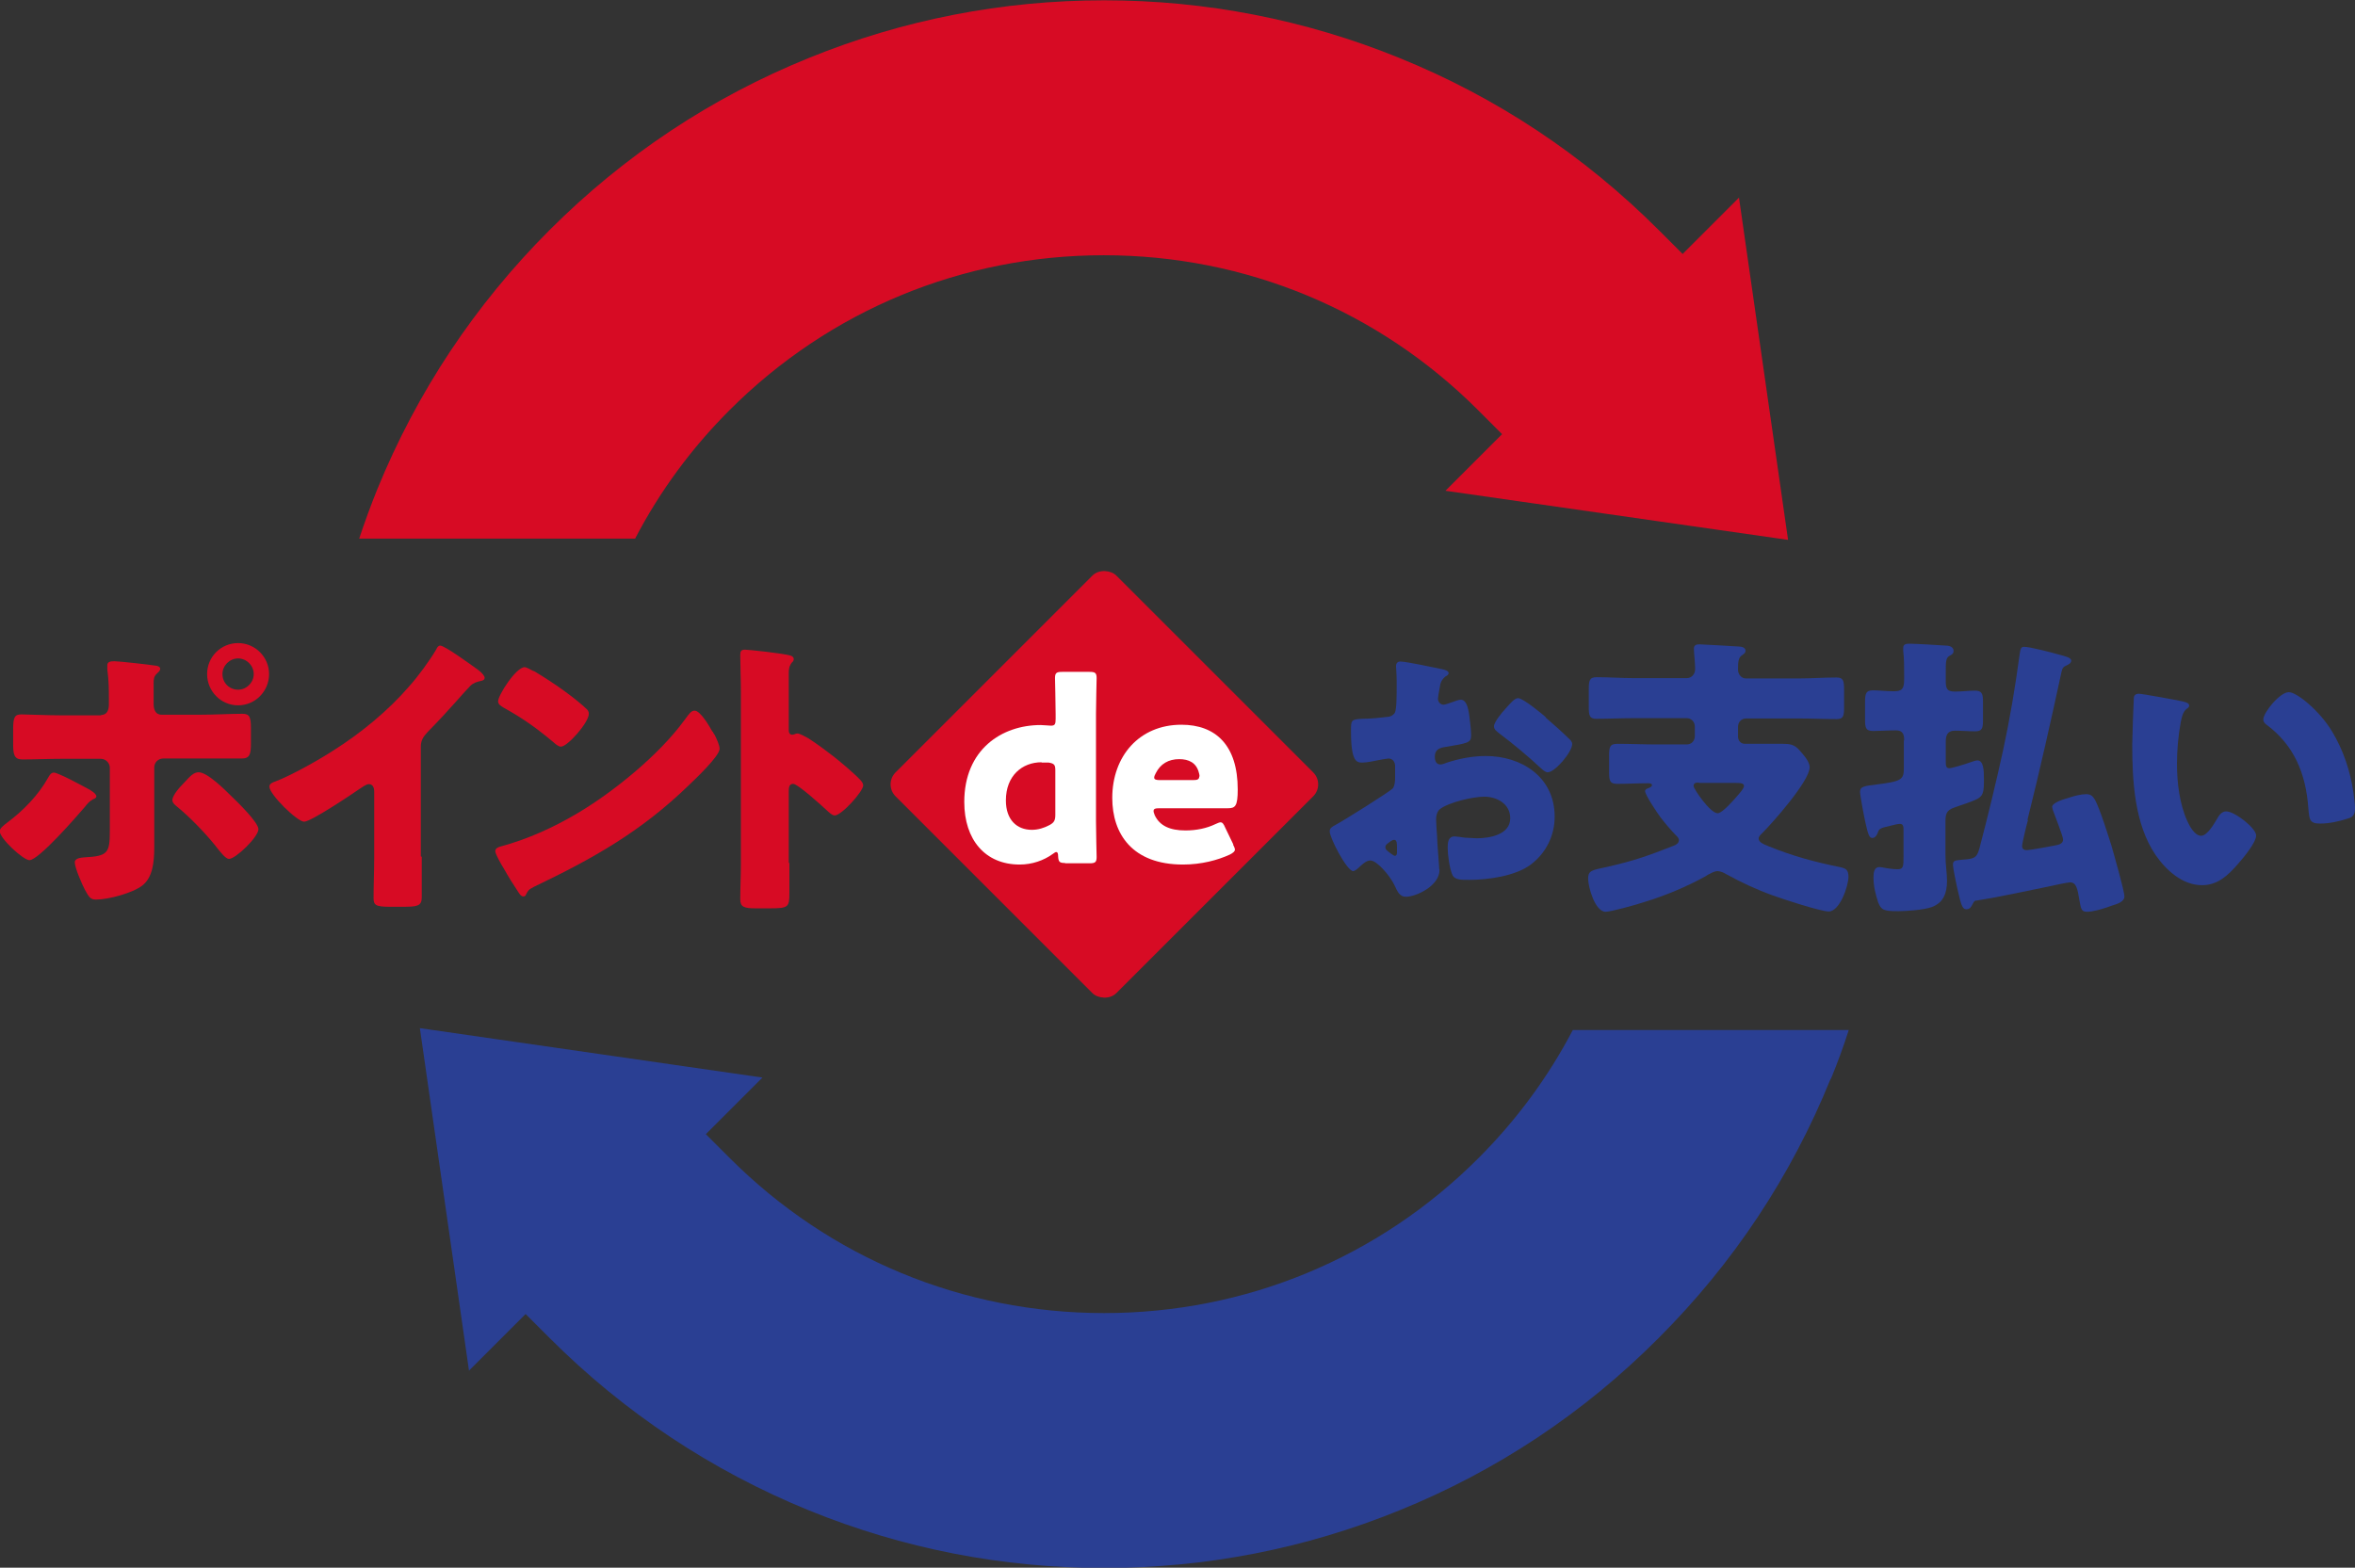
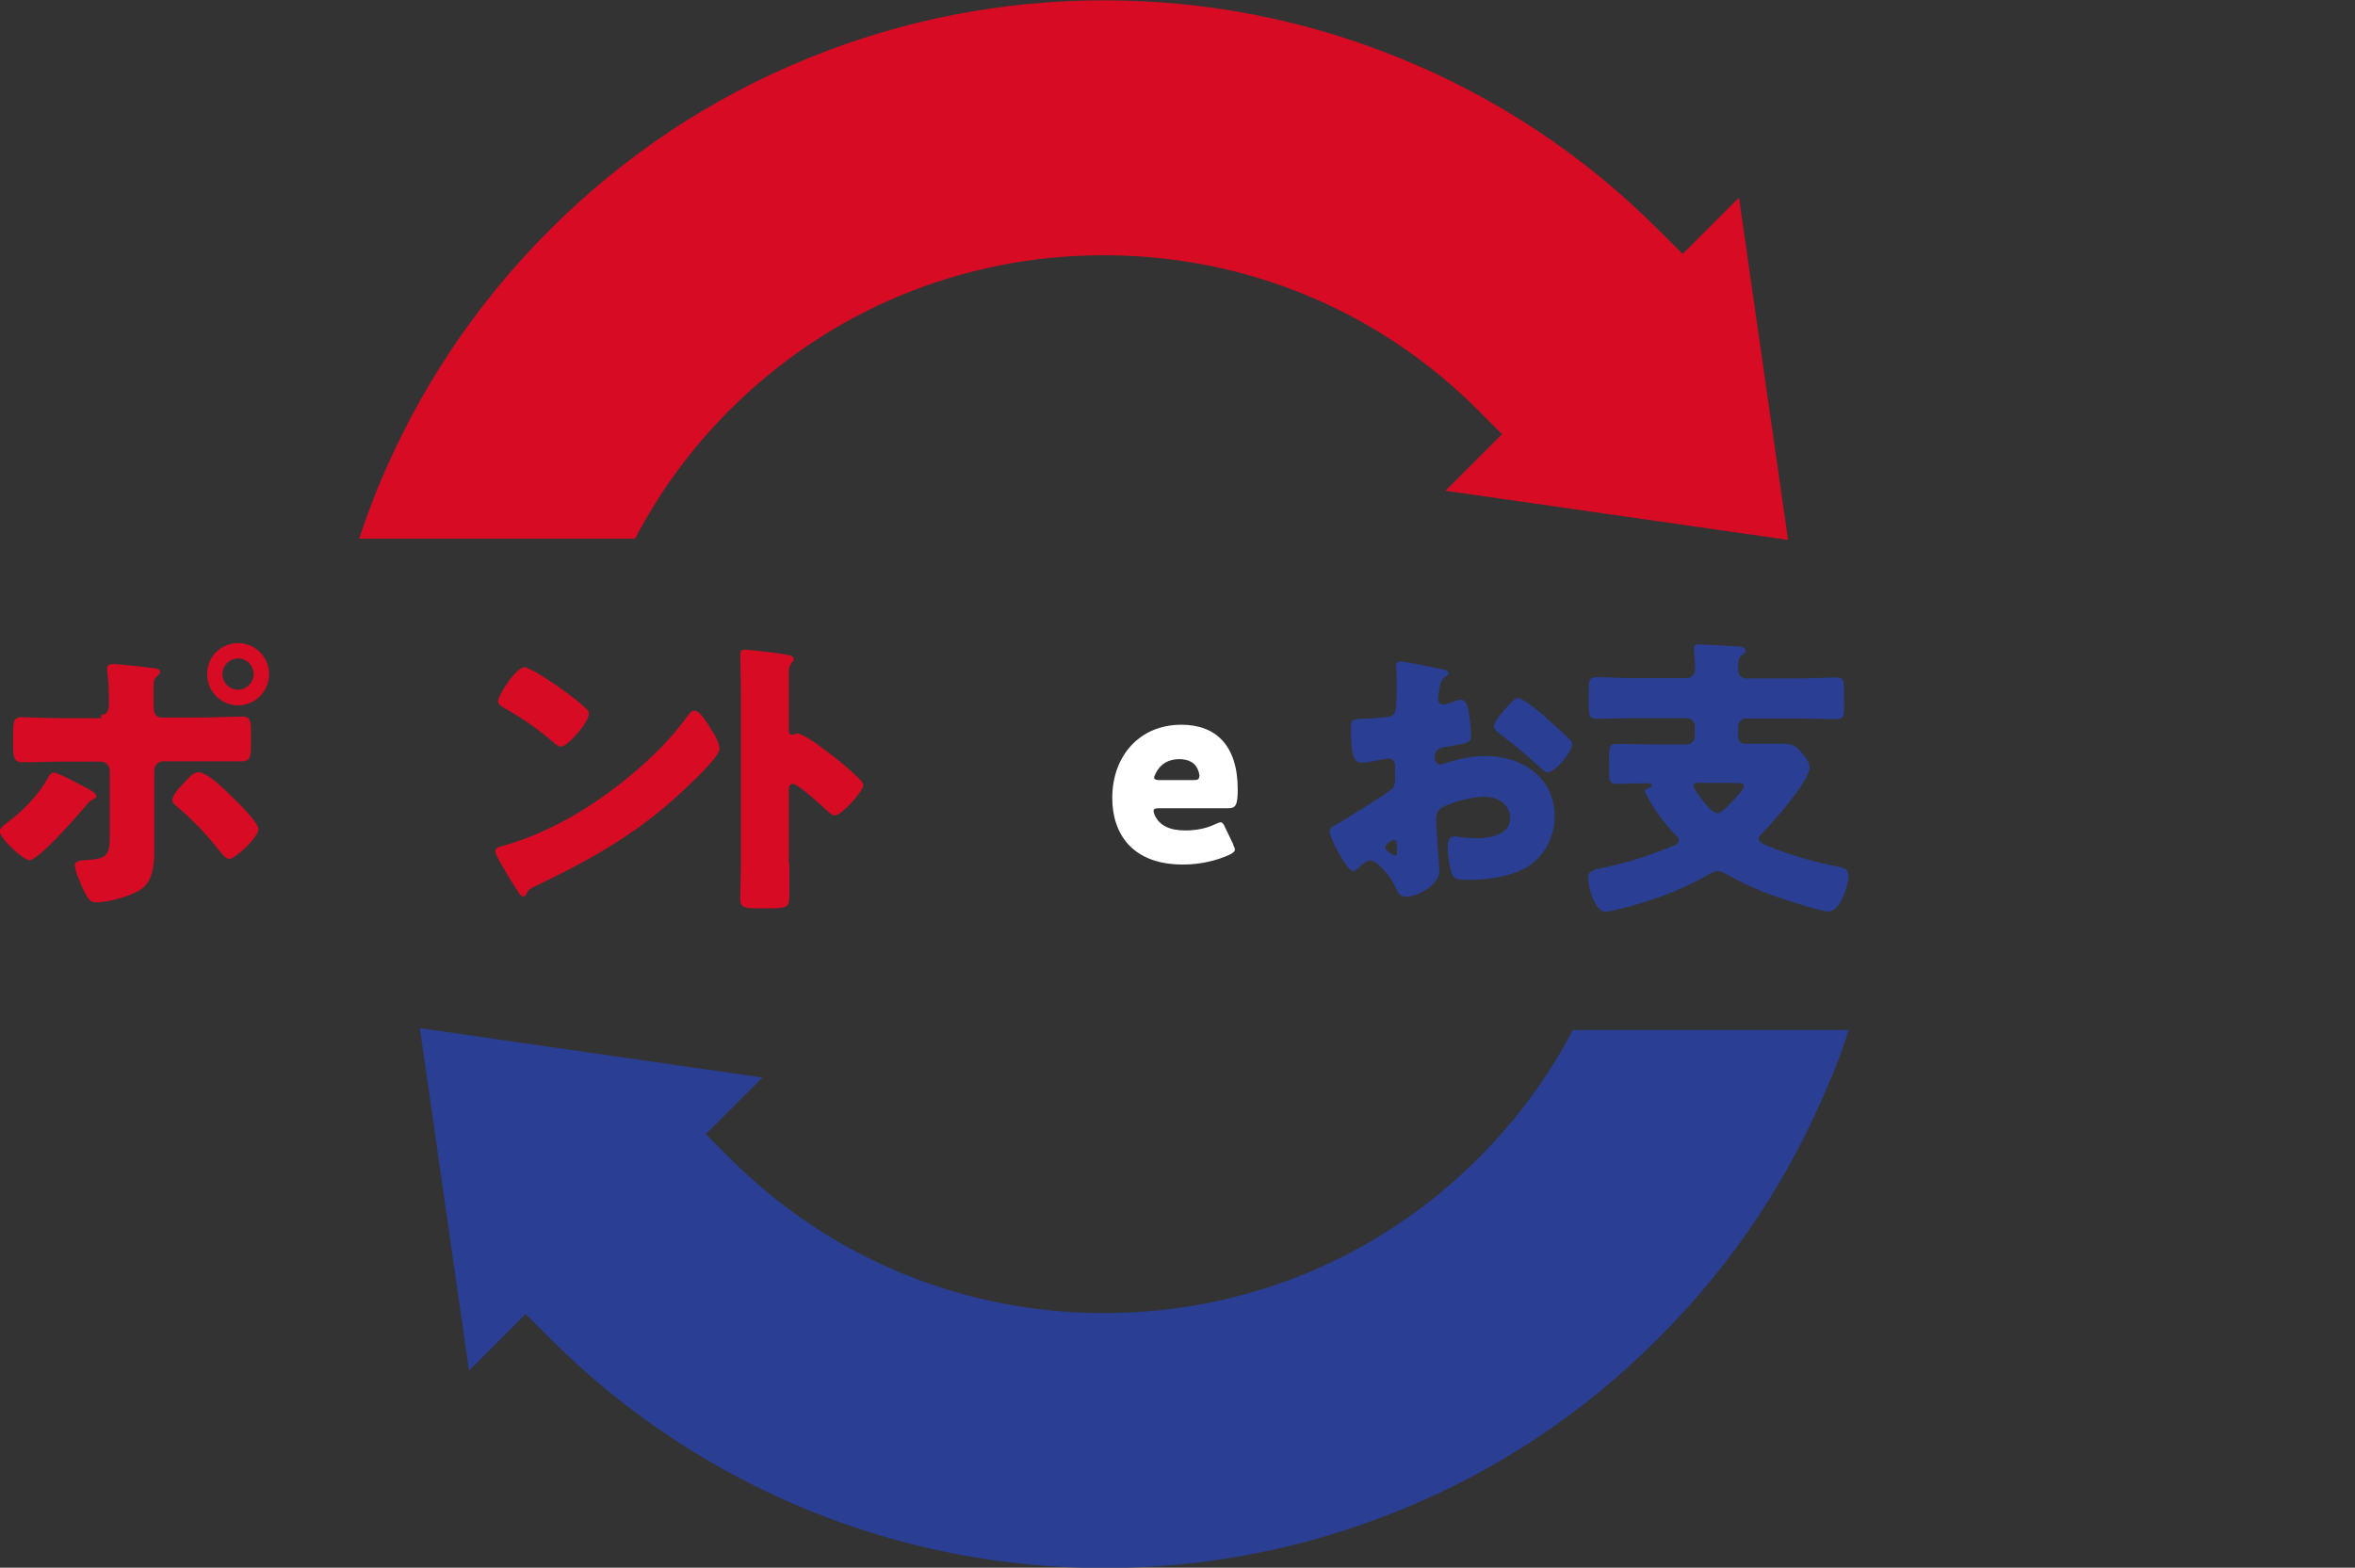
<svg xmlns="http://www.w3.org/2000/svg" id="_レイヤー_2" data-name="レイヤー 2" viewBox="0 0 75.27 50.12">
  <rect x="0" y="0" width="75.27" height="50.12" fill="#333333" stroke="none" />
  <defs>
    <style>
      .cls-1 {
        fill: #fff;
      }

      .cls-2 {
        fill: #2a3f93;
      }

      .cls-3 {
        fill: #d70b24;
      }
    </style>
  </defs>
  <g id="_レイヤー_1-2" data-name="レイヤー 1">
    <g>
      <path class="cls-3" d="m55.59,6.31l-1.81,1.81-.77-.77c-2.39-2.39-5.18-4.24-8.29-5.5-3-1.22-6.18-1.84-9.43-1.84s-6.43.62-9.43,1.84c-3.11,1.26-5.9,3.11-8.29,5.5-2.39,2.39-4.24,5.18-5.51,8.29-.21.52-.4,1.04-.58,1.58h8.82c.79-1.52,1.81-2.9,3.02-4.11,3.19-3.19,7.44-4.95,11.96-4.95s8.77,1.76,11.96,4.95l.77.77-1.81,1.81,10.95,1.57-1.57-10.95Z" />
      <path class="cls-2" d="m58.52,34.49c.21-.51.4-1.03.57-1.56h-8.82c-.79,1.51-1.8,2.88-3.02,4.1-3.19,3.19-7.44,4.95-11.96,4.95s-8.77-1.76-11.96-4.95l-.77-.77,1.81-1.81-10.95-1.58,1.57,10.95,1.81-1.81.77.77c2.39,2.39,5.18,4.24,8.29,5.51,3,1.22,6.17,1.84,9.43,1.84s6.43-.62,9.43-1.84c3.11-1.26,5.9-3.11,8.29-5.51,2.39-2.39,4.24-5.18,5.5-8.29Z" />
-       <rect class="cls-3" x="30.31" y="20.08" width="9.98" height="9.98" rx=".54" ry=".54" transform="translate(-7.39 32.31) rotate(-45)" />
      <g>
        <path class="cls-2" d="m46.01,27.81c0,.52-.76.86-1.07.86-.2,0-.27-.15-.37-.37-.15-.31-.56-.79-.77-.79-.12,0-.23.1-.31.17-.07.07-.18.17-.24.17-.2,0-.75-1.06-.75-1.27,0-.11.08-.15.19-.21.23-.12,1.72-1.05,1.83-1.17.06-.09.07-.22.07-.34v-.37c0-.13-.08-.24-.21-.24-.04,0-.26.04-.31.05-.14.03-.39.08-.52.08-.18,0-.37,0-.37-1,0-.36,0-.38.36-.4.27,0,.54-.03.8-.06.09,0,.19-.05.24-.13.06-.1.06-.57.06-.86v-.16c0-.2-.02-.41-.02-.47,0-.1.05-.15.14-.15.2,0,1.11.2,1.36.25.08.02.18.05.18.12,0,.05-.06.09-.09.1-.14.11-.17.21-.19.34-.04.21-.06.35-.06.38,0,.1.08.19.18.19.05,0,.24-.07.3-.09.07-.03.19-.07.25-.07.16,0,.24.21.28.58.02.14.05.42.05.56,0,.24-.1.25-.88.38-.16.03-.28.1-.28.3,0,.13.04.25.18.25.06,0,.16-.04.21-.06.4-.13.82-.21,1.24-.21,1.13,0,2.2.66,2.2,1.94,0,.61-.28,1.16-.75,1.52-.49.38-1.39.5-1.99.5-.25,0-.44,0-.52-.14-.1-.2-.16-.68-.16-.89,0-.17.02-.36.22-.36.06,0,.26.03.32.04.11,0,.29.02.39.02.4,0,1.07-.11,1.07-.64,0-.47-.44-.69-.83-.69-.36,0-1.14.18-1.42.4-.09.08-.12.21-.12.32s.02.41.03.52c0,.19.07.97.07,1.08Zm-1.36-.72c0-.11,0-.24-.09-.24-.07,0-.16.08-.21.12-.04.03-.07.06-.07.11,0,.08.03.1.19.22.06.04.09.06.11.06.06,0,.07-.06.07-.11v-.16Zm4.74-4.16c.21.18.54.47.74.67.06.05.12.11.12.19,0,.25-.55.9-.78.9-.08,0-.15-.07-.22-.13-.42-.39-.85-.75-1.3-1.09-.1-.08-.2-.14-.2-.25,0-.13.26-.45.35-.54.02-.02.04-.05.06-.07.12-.13.25-.29.36-.29.16,0,.75.49.89.61Z" />
        <path class="cls-2" d="m55.55,23.55c0,.13.09.23.22.23h.33c.3,0,.58,0,.88,0,.22,0,.37.02.53.2.12.14.33.36.33.55,0,.44-1.19,1.78-1.52,2.11-.05.05-.11.1-.11.17,0,.13.19.19.33.25.76.31,1.47.5,2.26.66.19.04.28.08.28.31,0,.3-.28,1.11-.63,1.11-.26,0-1.48-.4-1.78-.51-.53-.19-1.02-.42-1.51-.69-.06-.04-.18-.09-.26-.09-.11,0-.22.07-.32.12-.03.02-.05.03-.06.04-.61.34-1.31.63-1.97.83-.2.07-1.06.31-1.23.31-.34,0-.56-.79-.56-1.06s.13-.27.63-.38c.87-.2,1.28-.35,2.1-.67.08-.03.17-.08.17-.18,0-.07-.05-.11-.09-.15-.15-.15-.36-.4-.49-.57-.09-.12-.5-.72-.5-.85,0-.05.06-.08.1-.09.05-.02.12-.05.12-.1s-.08-.06-.11-.06c-.33,0-.66.02-1,.02-.24,0-.26-.1-.26-.39v-.5c0-.29.02-.39.27-.39.41,0,.83.02,1.24.02h.97c.15,0,.26-.11.26-.27v-.3c0-.15-.11-.27-.26-.27h-1.68c-.41,0-.8.02-1.21.02-.22,0-.24-.11-.24-.39v-.53c0-.3.02-.41.25-.41.4,0,.8.03,1.2.03h1.68c.16,0,.27-.13.27-.29,0-.21-.04-.5-.04-.65,0-.12.08-.14.18-.14s1.12.06,1.26.07c.08,0,.21.03.21.13,0,.08-.06.11-.13.16-.1.08-.11.21-.11.45,0,.15.11.28.25.28h1.69c.41,0,.8-.03,1.21-.03.22,0,.24.11.24.4v.54c0,.29-.02.39-.24.39-.41,0-.81-.02-1.21-.02h-1.68c-.15,0-.26.11-.26.27v.34Zm-1.25,1.47c-.08,0-.17,0-.17.11,0,.09.53.87.77.87.15,0,.53-.44.64-.57.06-.07.2-.22.2-.3,0-.09-.1-.1-.29-.1h-1.16Z" />
-         <path class="cls-2" d="m60.86,23.66c0-.19-.05-.31-.26-.31-.24,0-.55.02-.73.02-.24,0-.26-.1-.26-.39v-.51c0-.29.02-.4.26-.4.18,0,.41.03.65.03.26,0,.34-.06.34-.38v-.13c0-.27,0-.54-.03-.78,0-.08,0-.09,0-.1,0-.13.12-.13.21-.13.18,0,.87.04,1.15.06.13,0,.25.05.25.17,0,.1-.08.13-.15.17-.1.07-.1.2-.1.52v.25c0,.24.02.36.29.36.23,0,.46-.03.64-.03.23,0,.26.1.26.37v.57c0,.27-.03.36-.25.36s-.43-.02-.65-.02c-.23,0-.29.14-.29.35v.62c0,.13,0,.23.11.23.09,0,.45-.11.68-.19.08-.03.18-.06.22-.06.2,0,.21.32.21.61,0,.42-.02.54-.27.65-.18.08-.37.14-.6.22-.27.09-.36.15-.36.46v1.07c0,.31.05.59.05.84,0,.39-.11.7-.49.84-.25.09-.8.13-1.07.13-.46,0-.54-.03-.64-.28-.09-.28-.15-.51-.15-.81,0-.14.02-.32.19-.32.05,0,.15.02.19.03.11.02.27.04.39.04.19,0,.19-.09.19-.46v-.76c0-.14,0-.23-.12-.23-.06,0-.23.04-.3.06-.36.08-.36.1-.41.24-.03.07-.08.15-.17.15-.09,0-.13-.09-.22-.5-.04-.17-.17-.87-.17-.97,0-.18.14-.19.53-.24.81-.1.87-.16.87-.53v-.87Zm3.96,2.55c-.04.13-.19.75-.19.84s.06.13.15.13c.09,0,.77-.12.9-.15.11-.02.26-.05.26-.19,0-.1-.28-.81-.33-.95,0-.03-.02-.07-.02-.09,0-.14.37-.25.55-.3.14-.05.38-.11.53-.11s.21.05.29.18c.16.3.42,1.13.53,1.48.07.25.41,1.43.41,1.61,0,.17-.22.24-.42.3-.05.02-.09.03-.14.05-.18.06-.45.14-.64.14-.19,0-.19-.12-.24-.38-.06-.37-.1-.56-.3-.56-.08,0-.59.11-.72.14-.75.15-1.49.32-2.25.44-.08,0-.09.02-.14.11-.04.08-.08.17-.2.17-.15,0-.18-.2-.3-.71-.03-.12-.13-.62-.13-.71,0-.16.07-.14.47-.18.26-.03.31-.11.38-.36.27-1.03.52-2.06.75-3.11.22-1.02.39-2.03.53-3.07.03-.21.05-.25.15-.25.18,0,.87.18,1.08.24.22.06.42.1.42.2,0,.08-.08.12-.14.15-.12.05-.14.09-.17.21-.33,1.53-.69,3.14-1.09,4.74Z" />
-         <path class="cls-2" d="m69.78,22.43c.09.02.19.05.19.13,0,.04-.03.07-.09.11-.12.1-.15.28-.18.42-.08.44-.12.89-.12,1.33,0,.6.08,1.28.33,1.83.07.16.24.47.44.47s.42-.39.51-.54c.06-.11.15-.24.29-.24.28,0,.96.54.96.77s-.42.73-.58.91c-.32.37-.65.68-1.15.68-.62,0-1.14-.47-1.48-.96-.68-.99-.75-2.38-.75-3.55,0-.18.04-1.33.05-1.46,0-.1.06-.15.16-.15.12,0,1.2.2,1.43.25Zm3.38-.3c.25,0,.98.59,1.38,1.26.36.6.58,1.26.68,1.95.02.15.05.38.05.49,0,.2-.05.29-.23.34-.27.09-.6.16-.88.16-.34,0-.35-.12-.38-.48-.08-1.14-.47-2.04-1.35-2.69-.06-.05-.09-.09-.09-.16,0-.22.53-.87.81-.87Z" />
      </g>
      <g>
-         <path class="cls-3" d="m2.9,25.27c.1.06.18.13.18.19,0,.05-.06.08-.1.09-.14.08-.17.13-.27.25-.24.28-1.47,1.7-1.77,1.7-.19,0-.95-.69-.95-.93,0-.09.16-.21.24-.27.51-.38,1-.88,1.31-1.44.04-.07.09-.16.18-.16.13,0,.82.37,1.17.56Zm.31-2.41c.25,0,.27-.21.27-.36v-.09c0-.38,0-.63-.05-1.01,0-.04,0-.09,0-.13,0-.11.09-.13.23-.13.14,0,1.13.11,1.3.14.06,0,.16.03.16.1,0,.07-.06.11-.1.15-.1.09-.11.18-.11.31v.12c0,.14,0,.29,0,.44v.09c0,.15.03.36.26.36h1.23c.44,0,.99-.03,1.35-.03.23,0,.27.11.27.47v.48c0,.35-.04.48-.3.48-.44,0-.87,0-1.31,0h-1.19c-.16,0-.29.12-.29.29v1.95c0,.19,0,.39,0,.59,0,.49-.05.97-.38,1.23-.31.24-1.08.45-1.48.45-.17,0-.22-.06-.36-.32-.09-.17-.32-.7-.32-.87,0-.14.21-.15.31-.16.74-.04.81-.13.81-.84v-2.02c0-.16-.13-.29-.29-.29h-1.26c-.42,0-.83.02-1.25.02-.26,0-.29-.17-.29-.49v-.47c0-.4.05-.48.27-.48.12,0,.86.03,1.27.03h1.29Zm4.18,2.59c.18.17.87.84.87,1.06,0,.25-.73.95-.94.95-.1,0-.25-.18-.45-.44-.29-.36-.78-.88-1.21-1.23-.07-.06-.15-.12-.15-.21,0-.16.25-.43.36-.54.21-.23.32-.35.48-.35.28,0,.84.56,1.04.76Zm1.21-3.9c0,.55-.44,1-.99,1s-.99-.45-.99-1,.44-.99.99-.99.99.45.99.99Zm-1.49,0c0,.29.23.5.5.5s.5-.23.5-.5-.23-.5-.5-.5-.5.23-.5.5Z" />
-         <path class="cls-3" d="m13.48,27.39c0,.26,0,.51,0,.77,0,.17,0,.35,0,.53,0,.29-.16.3-.64.3h-.39c-.45,0-.51-.06-.51-.28,0-.43.02-.86.02-1.28v-2.12c0-.14-.05-.24-.17-.24-.09,0-.21.1-.28.14-.26.18-1.57,1.06-1.79,1.06s-1.11-.87-1.11-1.12c0-.1.11-.14.2-.17.5-.19,1.39-.69,1.85-.99.87-.55,1.75-1.27,2.42-2.05.28-.31.66-.83.87-1.19.02-.05.06-.11.12-.11.14,0,.94.58,1.23.79.11.09.19.18.19.24,0,.07-.07.09-.12.1-.13.03-.24.06-.34.16-.23.23-.65.75-1.36,1.47-.15.16-.22.28-.22.48v3.5Z" />
+         <path class="cls-3" d="m2.9,25.27c.1.06.18.13.18.19,0,.05-.06.08-.1.09-.14.08-.17.13-.27.25-.24.28-1.47,1.7-1.77,1.7-.19,0-.95-.69-.95-.93,0-.09.16-.21.24-.27.51-.38,1-.88,1.31-1.44.04-.07.09-.16.18-.16.13,0,.82.37,1.17.56Zm.31-2.41c.25,0,.27-.21.27-.36c0-.38,0-.63-.05-1.01,0-.04,0-.09,0-.13,0-.11.09-.13.23-.13.14,0,1.13.11,1.3.14.06,0,.16.03.16.1,0,.07-.06.11-.1.15-.1.09-.11.18-.11.31v.12c0,.14,0,.29,0,.44v.09c0,.15.03.36.26.36h1.23c.44,0,.99-.03,1.35-.03.23,0,.27.11.27.47v.48c0,.35-.04.48-.3.48-.44,0-.87,0-1.31,0h-1.19c-.16,0-.29.12-.29.29v1.95c0,.19,0,.39,0,.59,0,.49-.05.97-.38,1.23-.31.24-1.08.45-1.48.45-.17,0-.22-.06-.36-.32-.09-.17-.32-.7-.32-.87,0-.14.21-.15.31-.16.74-.04.81-.13.81-.84v-2.02c0-.16-.13-.29-.29-.29h-1.26c-.42,0-.83.02-1.25.02-.26,0-.29-.17-.29-.49v-.47c0-.4.05-.48.27-.48.12,0,.86.03,1.27.03h1.29Zm4.18,2.59c.18.17.87.84.87,1.06,0,.25-.73.95-.94.95-.1,0-.25-.18-.45-.44-.29-.36-.78-.88-1.21-1.23-.07-.06-.15-.12-.15-.21,0-.16.25-.43.36-.54.21-.23.32-.35.48-.35.28,0,.84.56,1.04.76Zm1.21-3.9c0,.55-.44,1-.99,1s-.99-.45-.99-1,.44-.99.99-.99.99.45.99.99Zm-1.49,0c0,.29.23.5.5.5s.5-.23.5-.5-.23-.5-.5-.5-.5.23-.5.5Z" />
        <path class="cls-3" d="m22.78,23.39s.03.07.06.1c.07.14.16.34.16.45,0,.23-.77.96-.97,1.15-1.53,1.49-3.06,2.35-4.96,3.26-.19.1-.18.11-.26.25,0,.03-.04.06-.08.06-.08,0-.13-.09-.17-.15-.16-.24-.31-.48-.45-.73-.07-.11-.28-.47-.28-.57,0-.09.1-.13.18-.15.85-.23,1.67-.6,2.43-1.05,1.17-.69,2.63-1.88,3.43-2.98.02-.03.04-.05.06-.08.09-.12.16-.23.27-.23.19,0,.48.51.57.67Zm-5.72-1.94c.77.46,1.36.91,1.67,1.2.06.05.09.1.09.17,0,.28-.68,1.05-.89,1.05-.09,0-.18-.09-.24-.14-.55-.46-.97-.76-1.6-1.11-.08-.05-.17-.1-.17-.2,0-.19.57-1.09.85-1.09.05,0,.16.06.29.13Z" />
        <path class="cls-3" d="m25.23,27.6c0,.31,0,.63,0,.95,0,.46-.03.49-.65.49h-.43c-.38,0-.49-.05-.49-.29,0-.38.02-.75.02-1.13v-5.49c0-.39-.02-.88-.02-1.18,0-.12.02-.18.15-.18.11,0,1.24.12,1.46.19.06.02.1.06.1.11,0,.05-.03.09-.06.11-.05.07-.1.14-.1.34v1.84s0,.13.11.13c.06,0,.11-.04.16-.04.08,0,.2.07.35.15.3.19.69.49.82.59.24.19.67.55.87.77.04.05.07.1.07.15,0,.19-.69.96-.91.96-.09,0-.18-.1-.24-.15-.16-.15-.94-.86-1.09-.86-.13,0-.14.13-.14.23v2.28Z" />
      </g>
      <g>
-         <path class="cls-1" d="m34.04,27.59c-.17,0-.21-.03-.22-.21,0-.1-.02-.14-.06-.14-.02,0-.06.02-.11.06-.29.21-.66.34-1.06.34-1.1,0-1.77-.79-1.77-2,0-1.68,1.2-2.46,2.44-2.46.09,0,.27.02.33.02.13,0,.15-.05.15-.22v-.15c0-.33-.02-1.1-.02-1.15,0-.17.05-.2.23-.2h.87c.18,0,.23.03.23.2,0,.06-.02.83-.02,1.15v3.42c0,.33.02,1.1.02,1.15,0,.17-.05.2-.23.2h-.78Zm-.75-3.22c-.62,0-1.14.43-1.14,1.22,0,.62.35.94.83.94.2,0,.39-.06.56-.15.15-.08.19-.15.19-.33v-1.43c0-.17-.04-.21-.21-.24-.07,0-.15,0-.23,0Z" />
        <path class="cls-1" d="m39.41,27c.03.06.06.12.06.16,0,.06-.05.1-.16.16-.39.18-.91.32-1.5.32-1.62,0-2.26-.98-2.26-2.13,0-1.33.86-2.34,2.21-2.34,1.1,0,1.8.66,1.8,2.07,0,.54-.08.6-.32.6h-2.19c-.13,0-.18.02-.18.09,0,.04.02.08.04.14.16.33.48.48.98.48.35,0,.68-.07.95-.2.07-.03.13-.06.17-.06.06,0,.1.05.15.17l.26.54Zm-1.07-2.17s0-.06-.02-.12c-.08-.33-.33-.44-.63-.44-.34,0-.6.15-.75.45-.03.06-.05.1-.05.14,0,.06.06.08.18.08h1.06c.14,0,.2-.02.2-.12Z" />
      </g>
    </g>
  </g>
</svg>